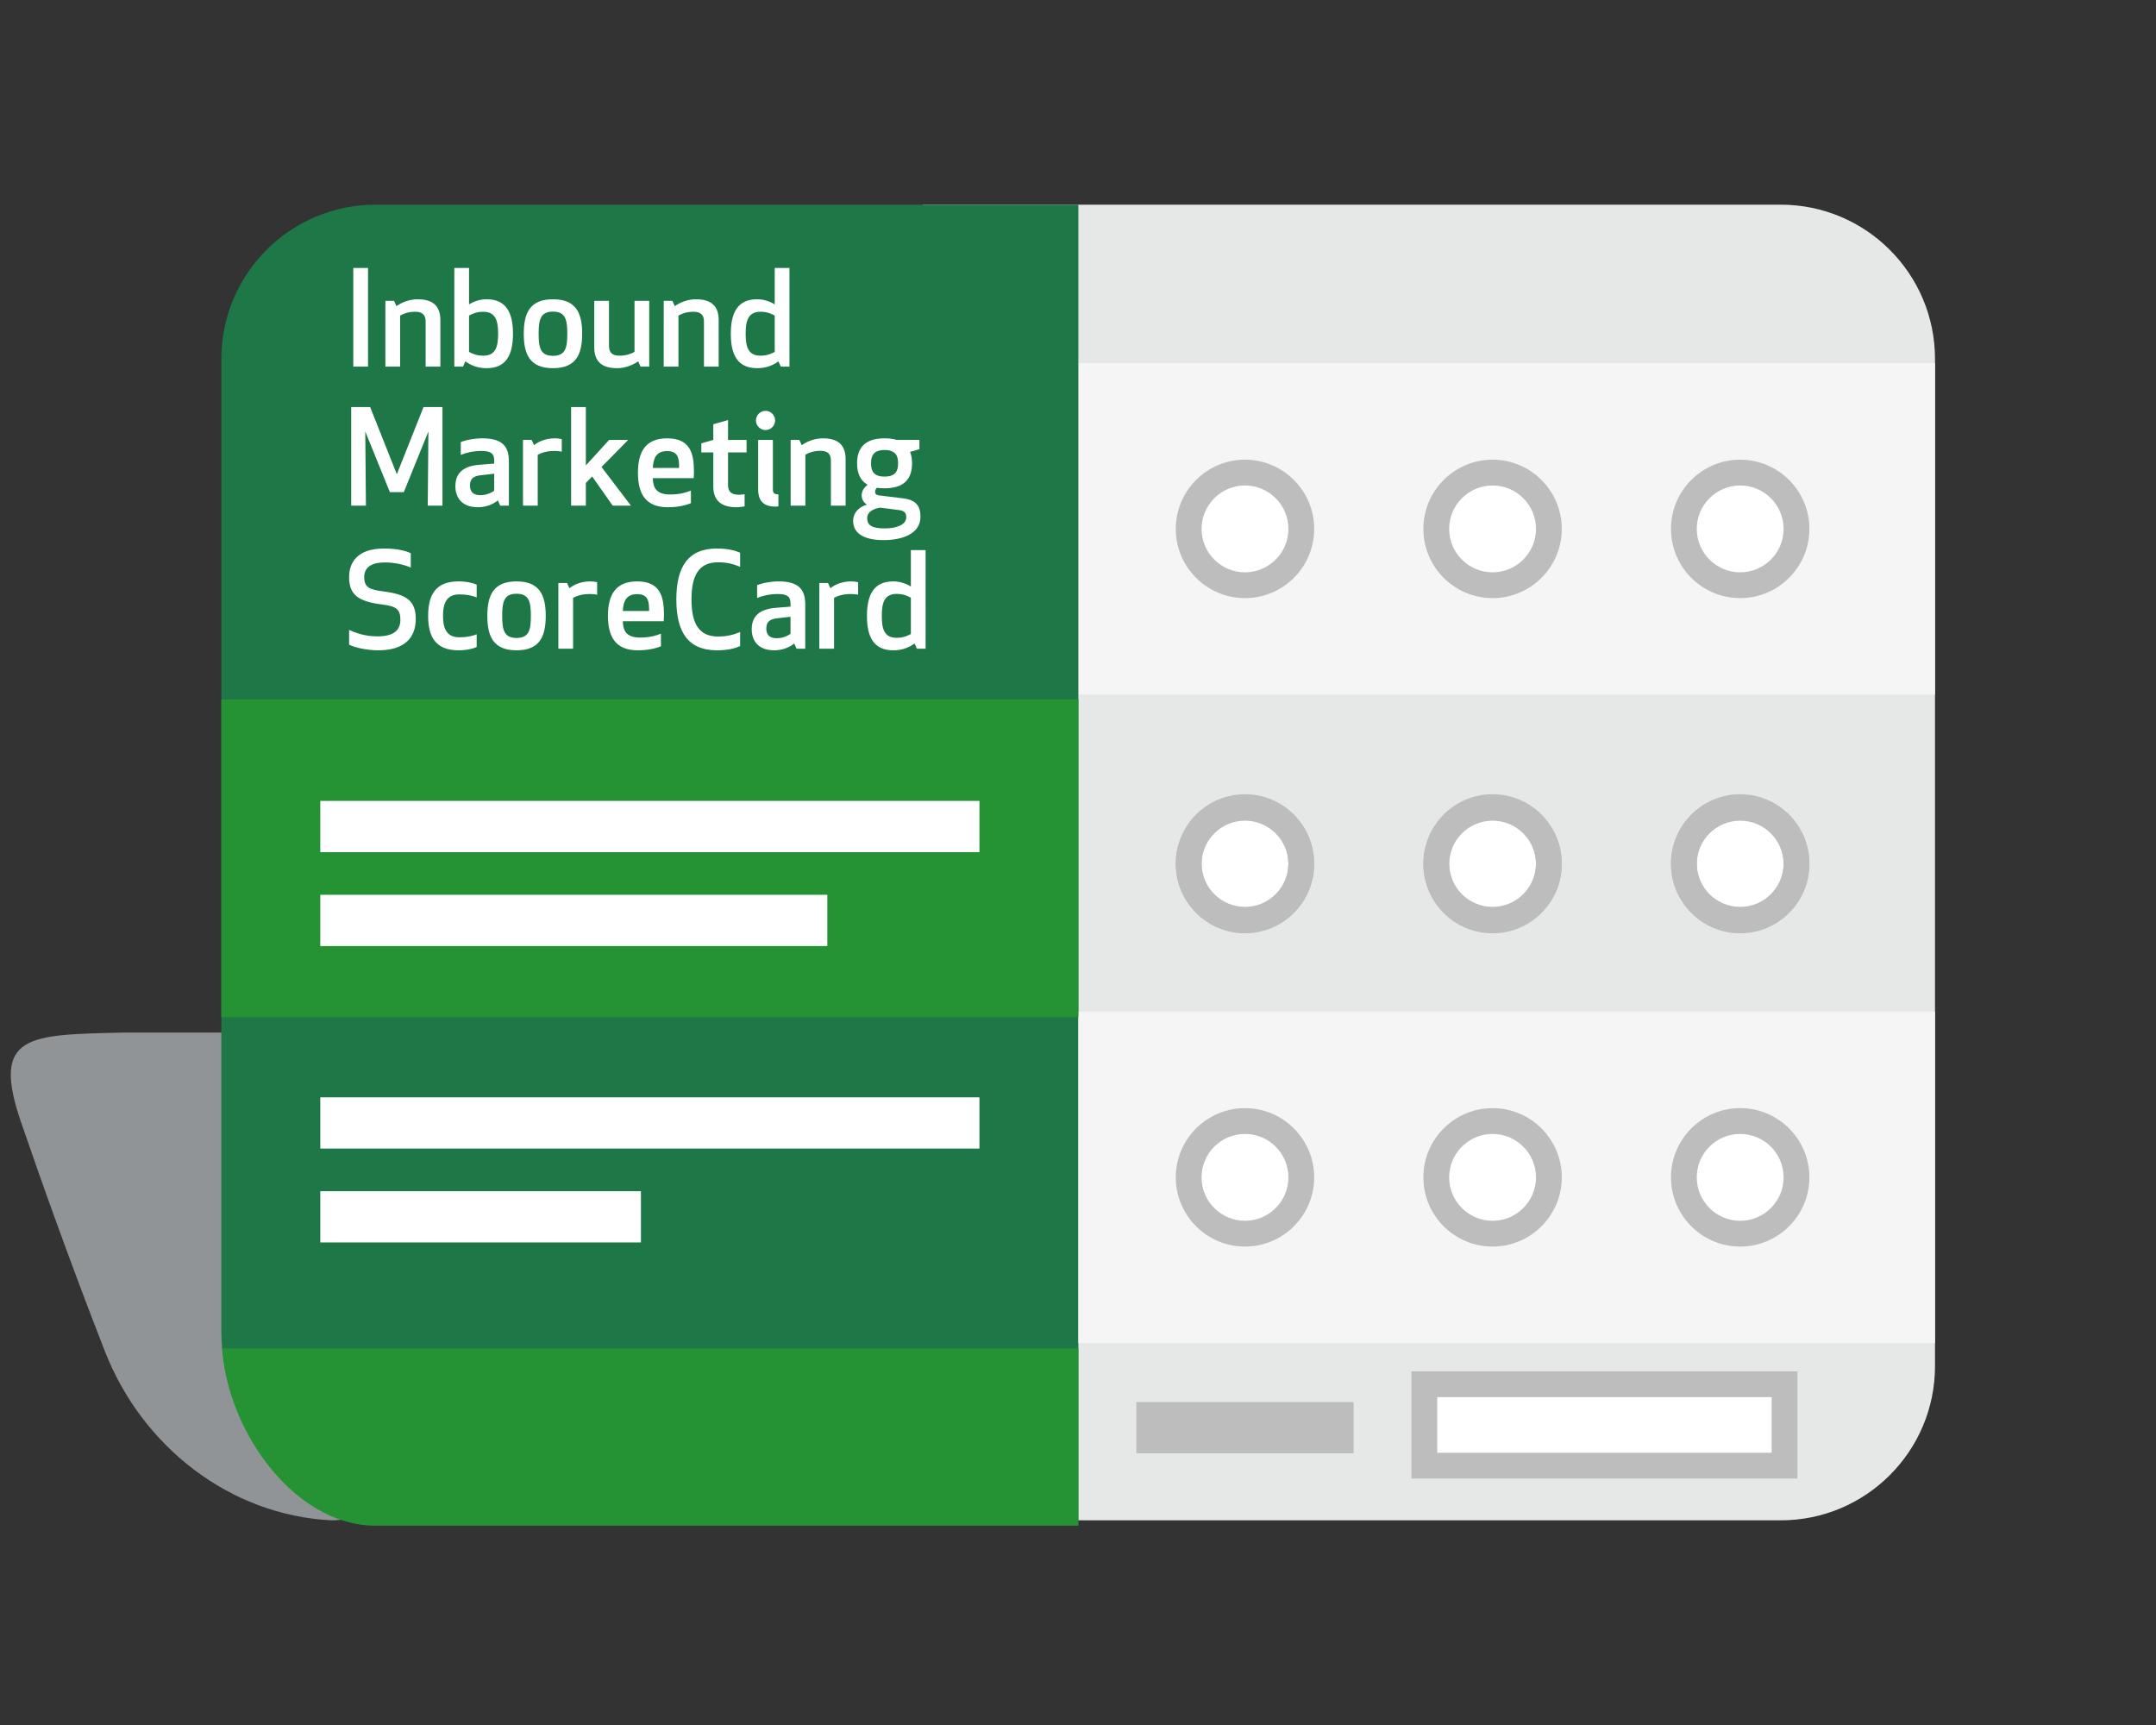
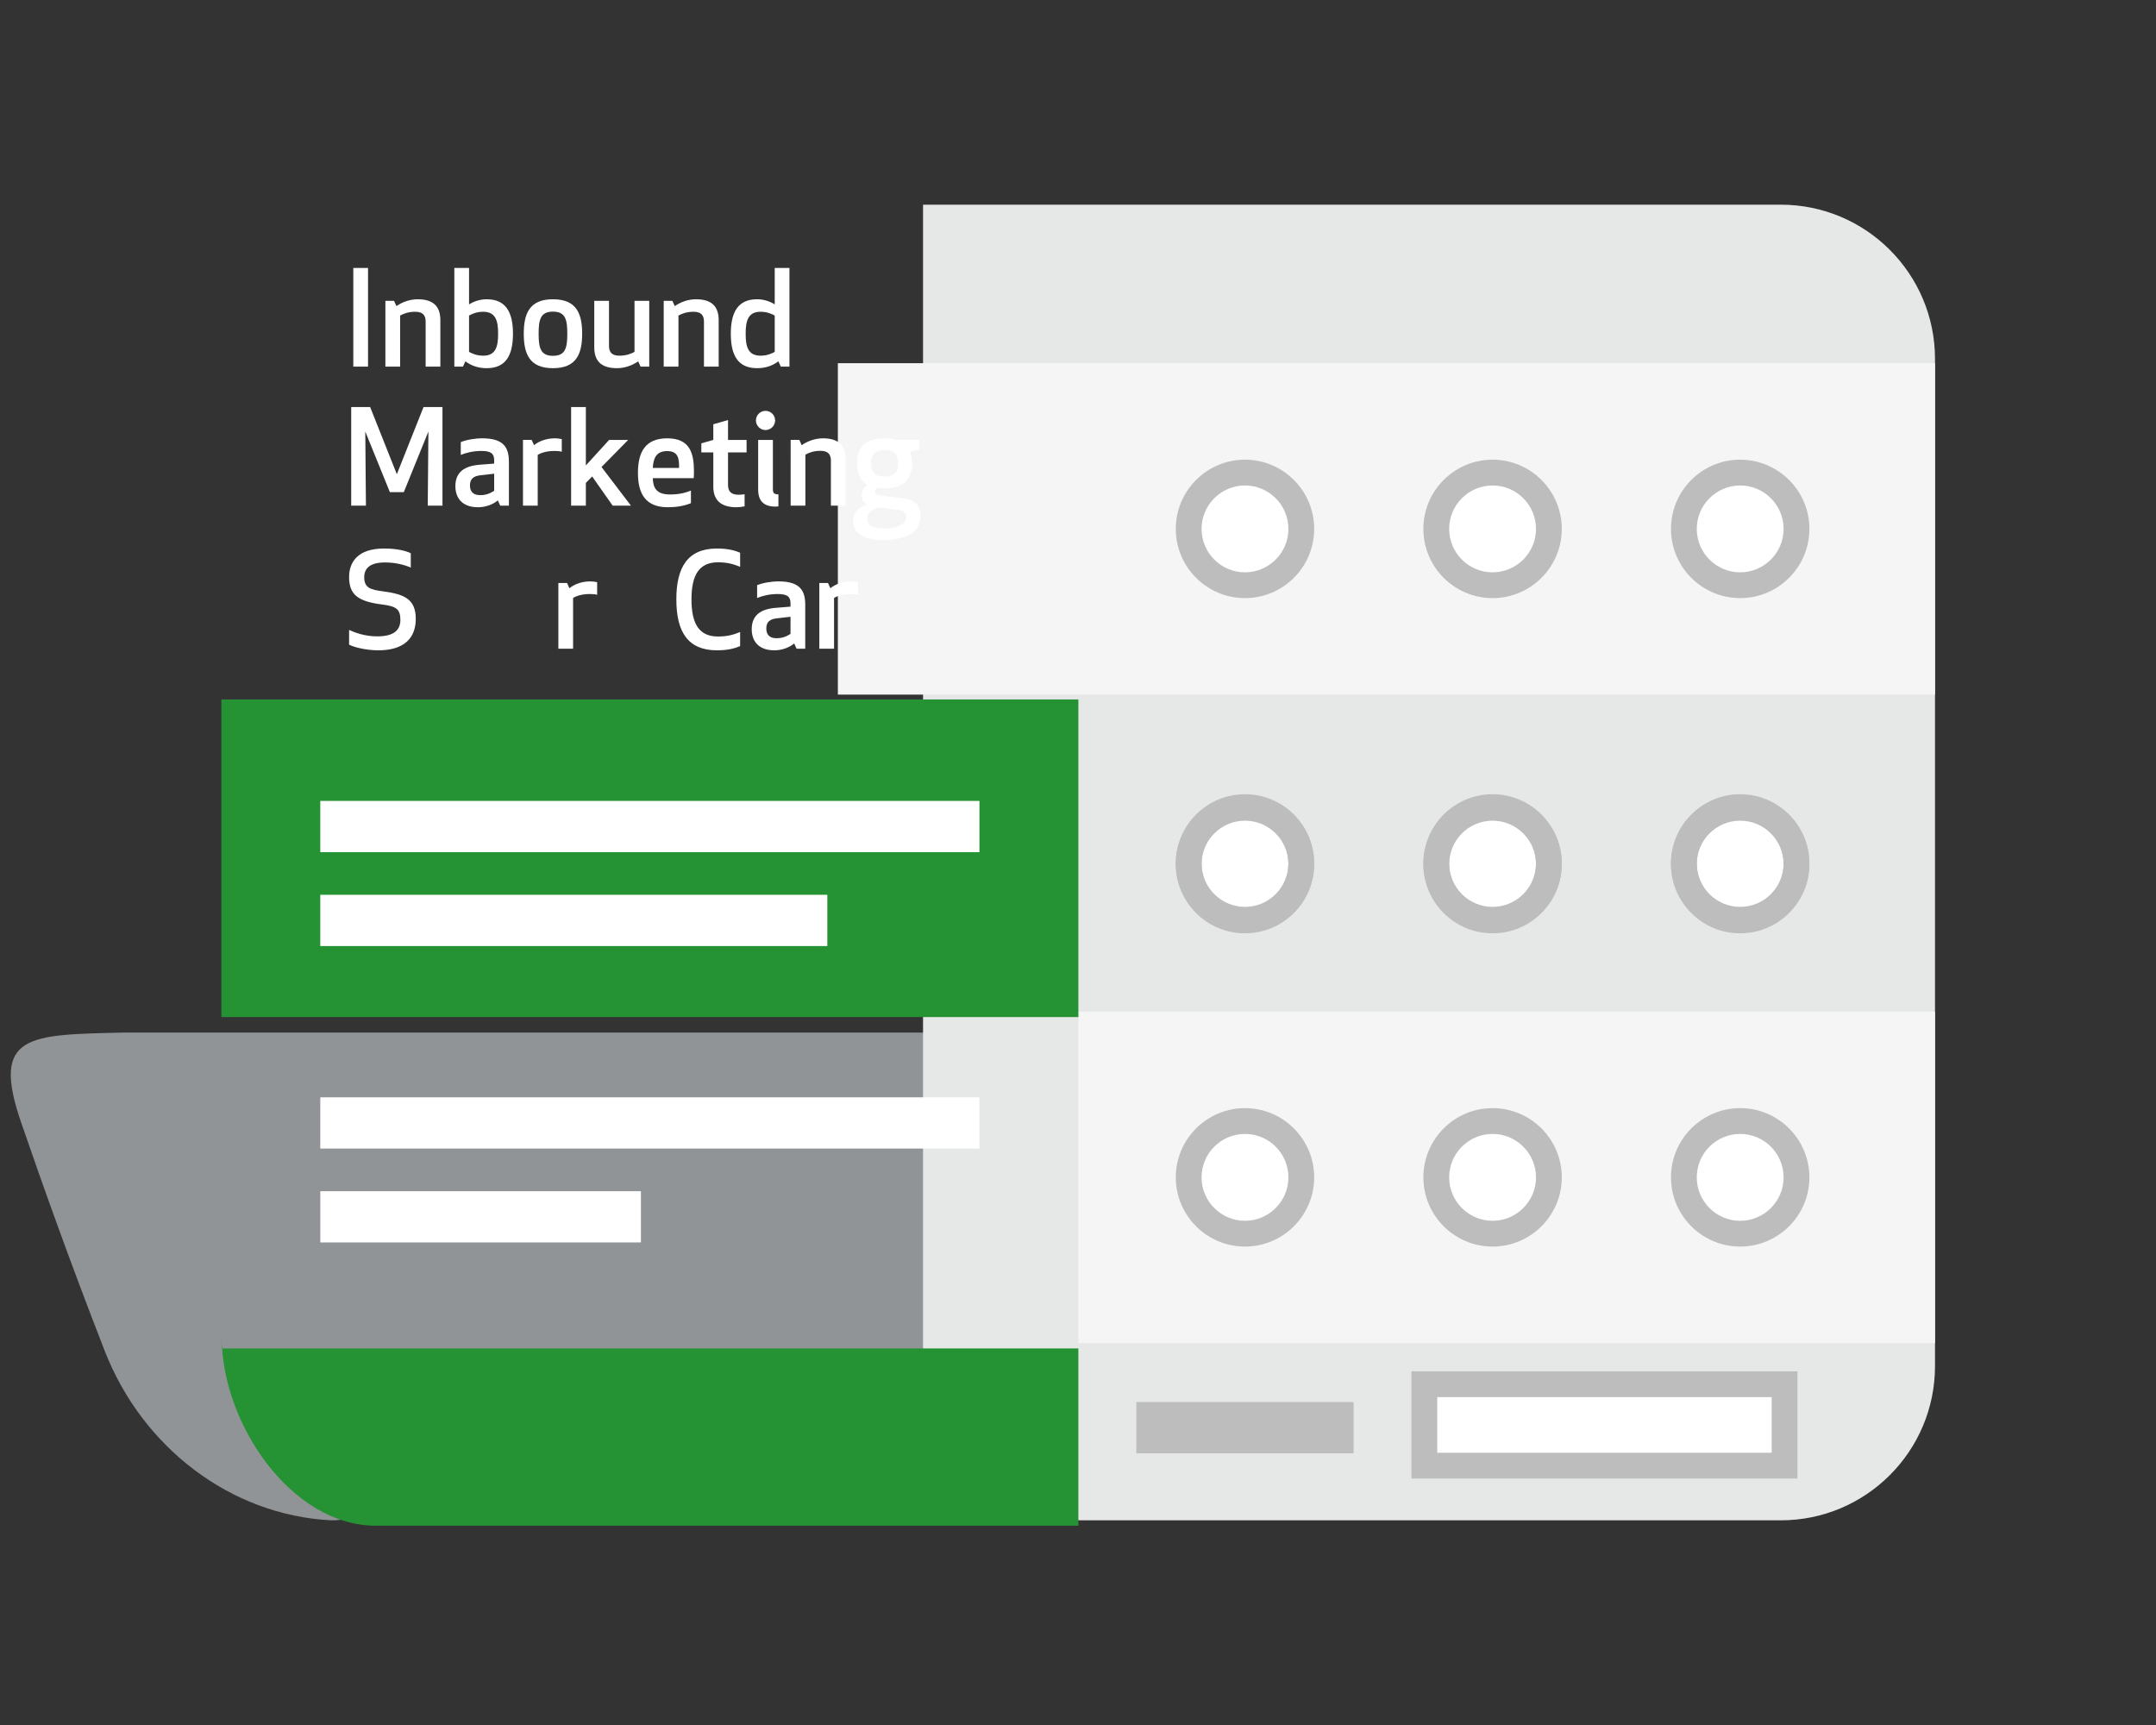
<svg xmlns="http://www.w3.org/2000/svg" version="1.1" id="Layer_1" x="0px" y="0px" width="400px" height="320px" viewBox="0 0 400 320" enable-background="new 0 0 400 320" xml:space="preserve">
  <rect x="0" y="0" width="400" height="320" fill="#333333" stroke="none" />
  <path fill="#919496" d="M22.719,191.552C5.284,191.974-1.752,191.8,3.932,208.257c3.719,10.827,9.095,25.931,15.497,42.341  c6.999,17.946,23.369,30.443,41.88,31.424c20.622,1.088,289.626-90.47,289.626-90.47H22.719z" />
  <path fill="#E6E8E8" d="M171.251,282.031H330.38c15.806,0,28.62-12.813,28.62-28.619V66.588c0-15.807-12.814-28.619-28.62-28.619  H171.251V282.031z" />
  <rect x="155.446" y="67.375" fill="#F5F5F5" width="203.554" height="61.479" />
-   <path fill="#1D7746" d="M200.07,282.031H69.689c-15.807,0-28.62-19.086-28.62-34.895V66.588c0-15.807,12.812-28.619,28.62-28.619  h130.38V282.031z" />
  <rect x="200.07" y="187.67" fill="#F5F5F5" width="158.93" height="61.479" />
  <rect x="41.071" y="129.752" fill="#259334" width="158.999" height="58.918" />
  <path fill="#259334" d="M41.141,250.148v-2.012c0,15.809,12.807,34.895,28.607,34.895H200.07v-32.883H41.141z" />
  <rect x="59.422" y="148.575" fill="#FFFFFF" width="122.292" height="9.508" />
  <rect x="59.423" y="165.992" fill="#FFFFFF" width="94.069" height="9.506" />
  <rect x="59.422" y="203.56" fill="#FFFFFF" width="122.292" height="9.505" />
  <rect x="59.423" y="220.978" fill="#FFFFFF" width="59.487" height="9.502" />
  <rect x="210.817" y="260.09" fill="#BDBDBD" width="40.322" height="9.506" />
  <g>
    <path fill="#FFFFFF" d="M220.531,160.3c0-5.772,4.678-10.448,10.449-10.448c5.769,0,10.447,4.676,10.447,10.448   c0,5.769-4.679,10.447-10.447,10.447C225.209,170.747,220.531,166.068,220.531,160.3" />
    <path fill="#BDBDBD" d="M230.98,173.14c-7.081,0-12.841-5.76-12.841-12.84s5.761-12.841,12.841-12.841   c7.08,0,12.84,5.761,12.84,12.841S238.06,173.14,230.98,173.14z M230.98,152.244c-4.442,0-8.056,3.613-8.056,8.056   c0,4.441,3.614,8.055,8.056,8.055c4.441,0,8.055-3.613,8.055-8.055C239.035,155.857,235.421,152.244,230.98,152.244z" />
    <path fill="#FFFFFF" d="M266.467,160.3c0-5.772,4.679-10.448,10.448-10.448c5.771,0,10.449,4.676,10.449,10.448   c0,5.769-4.678,10.447-10.449,10.447C271.146,170.747,266.467,166.068,266.467,160.3" />
    <path fill="#BDBDBD" d="M276.915,173.14c-7.08,0-12.84-5.76-12.84-12.84s5.76-12.841,12.84-12.841   c7.081,0,12.842,5.761,12.842,12.841S283.996,173.14,276.915,173.14z M276.915,152.244c-4.442,0-8.055,3.613-8.055,8.056   c0,4.441,3.613,8.055,8.055,8.055c4.442,0,8.057-3.613,8.057-8.055C284.972,155.857,281.357,152.244,276.915,152.244z" />
    <path fill="#FFFFFF" d="M312.406,160.3c0-5.772,4.674-10.448,10.444-10.448c5.773,0,10.451,4.676,10.451,10.448   c0,5.769-4.677,10.447-10.451,10.447C317.081,170.747,312.406,166.068,312.406,160.3" />
    <path fill="#BDBDBD" d="M322.851,173.14c-7.078,0-12.837-5.76-12.837-12.84s5.759-12.841,12.837-12.841   c7.082,0,12.843,5.761,12.843,12.841S329.932,173.14,322.851,173.14z M322.851,152.244c-4.44,0-8.052,3.613-8.052,8.056   c0,4.441,3.612,8.055,8.052,8.055c4.443,0,8.058-3.613,8.058-8.055C330.909,155.857,327.294,152.244,322.851,152.244z" />
    <path fill="#FFFFFF" d="M220.531,218.407c0-5.767,4.678-10.448,10.449-10.448c5.769,0,10.447,4.682,10.447,10.448   c0,5.772-4.679,10.45-10.447,10.45C225.209,228.857,220.531,224.18,220.531,218.407" />
    <path fill="#BDBDBD" d="M230.98,231.25c-7.081,0-12.841-5.762-12.841-12.843c0-7.08,5.761-12.841,12.841-12.841   c7.08,0,12.84,5.761,12.84,12.841C243.82,225.488,238.06,231.25,230.98,231.25z M230.98,210.352c-4.442,0-8.056,3.613-8.056,8.056   c0,4.443,3.614,8.058,8.056,8.058c4.441,0,8.055-3.614,8.055-8.058C239.035,213.965,235.421,210.352,230.98,210.352z" />
    <path fill="#FFFFFF" d="M266.467,218.407c0-5.767,4.679-10.448,10.448-10.448c5.771,0,10.449,4.682,10.449,10.448   c0,5.772-4.678,10.45-10.449,10.45C271.146,228.857,266.467,224.18,266.467,218.407" />
    <path fill="#BDBDBD" d="M276.915,231.25c-7.08,0-12.84-5.762-12.84-12.843c0-7.08,5.76-12.841,12.84-12.841   c7.081,0,12.842,5.761,12.842,12.841C289.757,225.488,283.996,231.25,276.915,231.25z M276.915,210.352   c-4.442,0-8.055,3.613-8.055,8.056c0,4.443,3.613,8.058,8.055,8.058c4.442,0,8.057-3.614,8.057-8.058   C284.972,213.965,281.357,210.352,276.915,210.352z" />
    <path fill="#FFFFFF" d="M312.406,218.407c0-5.767,4.674-10.448,10.444-10.448c5.773,0,10.451,4.682,10.451,10.448   c0,5.772-4.677,10.45-10.451,10.45C317.081,228.857,312.406,224.18,312.406,218.407" />
    <path fill="#BDBDBD" d="M322.851,231.25c-7.078,0-12.837-5.762-12.837-12.843c0-7.08,5.759-12.841,12.837-12.841   c7.082,0,12.843,5.761,12.843,12.841C335.694,225.488,329.932,231.25,322.851,231.25z M322.851,210.352   c-4.44,0-8.052,3.613-8.052,8.056c0,4.443,3.612,8.058,8.052,8.058c4.443,0,8.058-3.614,8.058-8.058   C330.909,213.965,327.294,210.352,322.851,210.352z" />
  </g>
  <path fill="#FFFFFF" d="M220.531,98.115c0-5.772,4.678-10.449,10.449-10.449c5.769,0,10.447,4.677,10.447,10.449  c0,5.77-4.679,10.447-10.447,10.447C225.209,108.562,220.531,103.885,220.531,98.115" />
  <path fill="#BDBDBD" d="M230.98,110.955c-7.081,0-12.841-5.76-12.841-12.84c0-7.081,5.761-12.842,12.841-12.842  c7.08,0,12.84,5.761,12.84,12.842C243.82,105.195,238.06,110.955,230.98,110.955z M230.98,90.059c-4.442,0-8.056,3.614-8.056,8.057  c0,4.441,3.614,8.055,8.056,8.055c4.441,0,8.055-3.613,8.055-8.055C239.035,93.673,235.421,90.059,230.98,90.059z" />
  <path fill="#FFFFFF" d="M266.467,98.115c0-5.772,4.679-10.449,10.448-10.449c5.771,0,10.449,4.677,10.449,10.449  c0,5.77-4.678,10.447-10.449,10.447C271.146,108.562,266.467,103.885,266.467,98.115" />
  <path fill="#BDBDBD" d="M276.915,110.955c-7.08,0-12.84-5.76-12.84-12.84c0-7.081,5.76-12.842,12.84-12.842  c7.081,0,12.842,5.761,12.842,12.842C289.757,105.195,283.996,110.955,276.915,110.955z M276.915,90.059  c-4.442,0-8.055,3.614-8.055,8.057c0,4.441,3.613,8.055,8.055,8.055c4.442,0,8.057-3.613,8.057-8.055  C284.972,93.673,281.357,90.059,276.915,90.059z" />
  <path fill="#FFFFFF" d="M312.406,98.115c0-5.772,4.674-10.449,10.444-10.449c5.773,0,10.451,4.677,10.451,10.449  c0,5.77-4.677,10.447-10.451,10.447C317.081,108.562,312.406,103.885,312.406,98.115" />
  <path fill="#BDBDBD" d="M322.851,110.955c-7.078,0-12.837-5.76-12.837-12.84c0-7.081,5.759-12.842,12.837-12.842  c7.082,0,12.843,5.761,12.843,12.842C335.694,105.195,329.932,110.955,322.851,110.955z M322.851,90.059  c-4.44,0-8.052,3.614-8.052,8.057c0,4.441,3.612,8.055,8.052,8.055c4.443,0,8.058-3.613,8.058-8.055  C330.909,93.673,327.294,90.059,322.851,90.059z" />
  <path fill="#BDBDBD" d="M230.98,173.016c-7.081,0-12.841-5.761-12.841-12.842c0-7.08,5.761-12.841,12.841-12.841  c7.08,0,12.84,5.761,12.84,12.841C243.82,167.255,238.06,173.016,230.98,173.016z M230.98,152.118c-4.442,0-8.056,3.613-8.056,8.056  s3.614,8.057,8.056,8.057c4.441,0,8.055-3.614,8.055-8.057S235.421,152.118,230.98,152.118z" />
  <path fill="#BDBDBD" d="M276.915,173.016c-7.08,0-12.84-5.761-12.84-12.842c0-7.08,5.76-12.841,12.84-12.841  c7.081,0,12.842,5.761,12.842,12.841C289.757,167.255,283.996,173.016,276.915,173.016z M276.915,152.118  c-4.442,0-8.055,3.613-8.055,8.056s3.613,8.057,8.055,8.057c4.442,0,8.057-3.614,8.057-8.057S281.357,152.118,276.915,152.118z" />
  <path fill="#BDBDBD" d="M322.851,173.016c-7.078,0-12.837-5.761-12.837-12.842c0-7.08,5.759-12.841,12.837-12.841  c7.082,0,12.843,5.761,12.843,12.841C335.694,167.255,329.932,173.016,322.851,173.016z M322.851,152.118  c-4.44,0-8.052,3.613-8.052,8.056s3.612,8.057,8.052,8.057c4.443,0,8.058-3.614,8.058-8.057S327.294,152.118,322.851,152.118z" />
  <rect x="264.255" y="256.781" fill="#FFFFFF" width="66.833" height="15.106" />
  <path fill="#BDBDBD" d="M333.481,274.28h-71.619v-19.892h71.619V274.28z M266.648,269.495h62.048v-10.321h-62.048V269.495z" />
  <g>
    <path fill="#FFFFFF" d="M65.548,68.008V49.709h2.732v18.299H65.548z" />
    <path fill="#FFFFFF" d="M78.968,68.008v-8.369c0-1.244-0.634-1.805-1.928-1.805c-1.269,0-2.147,0.34-2.806,0.707v9.467h-2.733   V55.809h1.61l0.439,0.975c1.244-0.854,2.635-1.268,3.953-1.268c3.099,0,4.196,1.537,4.196,3.879v8.613H78.968z" />
    <path fill="#FFFFFF" d="M95.171,61.908c0,4-1.317,6.393-4.879,6.393c-1.635,0-2.879-0.488-3.953-1.27l-0.439,0.977h-1.61V49.709   h2.733v6.758c0.878-0.561,2.049-0.951,3.27-0.951C93.854,55.516,95.171,57.93,95.171,61.908z M87.022,58.541v6.734   c0.488,0.268,1.342,0.707,2.635,0.707c2.391,0,2.757-1.807,2.757-4.074c0-2.246-0.366-4.074-2.757-4.074   C88.364,57.834,87.51,58.271,87.022,58.541z" />
    <path fill="#FFFFFF" d="M97.174,61.908c0-3.758,1.073-6.393,5.417-6.393c4.343,0,5.417,2.635,5.417,6.393   c0,3.756-1.074,6.393-5.417,6.393C98.248,68.301,97.174,65.664,97.174,61.908z M105.25,61.908c0-2.611-0.341-4.1-2.659-4.1   s-2.66,1.488-2.66,4.1c0,2.609,0.342,4.098,2.66,4.098S105.25,64.518,105.25,61.908z" />
    <path fill="#FFFFFF" d="M112.987,55.809v8.367c0,1.246,0.634,1.807,1.927,1.807c1.269,0,2.147-0.342,2.806-0.707v-9.467h2.732   v12.199h-1.61l-0.439-0.977c-1.244,0.854-2.635,1.27-3.953,1.27c-3.099,0-4.197-1.537-4.197-3.881v-8.611H112.987z" />
    <path fill="#FFFFFF" d="M130.605,68.008v-8.369c0-1.244-0.634-1.805-1.928-1.805c-1.269,0-2.147,0.34-2.806,0.707v9.467h-2.733   V55.809h1.61l0.439,0.975c1.244-0.854,2.635-1.268,3.953-1.268c3.099,0,4.196,1.537,4.196,3.879v8.613H130.605z" />
    <path fill="#FFFFFF" d="M143.734,56.467v-6.758h2.733v18.299h-1.61l-0.439-0.977c-1.073,0.781-2.318,1.27-3.953,1.27   c-3.562,0-4.879-2.393-4.879-6.393c0-3.979,1.317-6.393,4.879-6.393C141.685,55.516,142.855,55.906,143.734,56.467z    M138.342,61.908c0,2.268,0.366,4.074,2.757,4.074c1.293,0,2.147-0.439,2.635-0.707v-6.734c-0.488-0.27-1.342-0.707-2.635-0.707   C138.708,57.834,138.342,59.662,138.342,61.908z" />
    <path fill="#FFFFFF" d="M74.917,91.293h-2.586l-4.562-11.248l0.122,13.76h-2.733V75.506h3.514l4.953,12.469l4.953-12.469h3.513   v18.299h-2.732l0.122-13.76L74.917,91.293z" />
    <path fill="#FFFFFF" d="M89.292,83.654c-1.586,0-2.879,0.367-3.806,0.732v-2.365c0.951-0.416,2.562-0.709,4.001-0.709   c4.001,0,4.929,1.758,4.929,4.344v8.148h-1.61l-0.439-0.975c-0.976,0.805-2.342,1.268-3.685,1.268   c-3.147,0-4.196-1.951-4.196-3.904c0-2.635,1.708-3.756,4.465-3.977l2.733-0.219v-0.611C91.683,84.143,91.097,83.654,89.292,83.654   z M89.121,88.17c-1.22,0.146-1.928,0.609-1.928,1.877c0,0.928,0.391,1.807,1.879,1.807c1.098,0,1.854-0.318,2.611-0.805v-3.172   L89.121,88.17z" />
    <path fill="#FFFFFF" d="M104.226,83.801c-0.293-0.098-0.781-0.146-1.342-0.146c-1.439,0-2.513,0.342-3.123,0.732v9.418h-2.733   V81.605h1.61l0.439,0.977c0.903-0.732,2.269-1.27,3.855-1.27c0.512,0,0.951,0.074,1.293,0.146V83.801z" />
    <path fill="#FFFFFF" d="M111.596,86.633l5.465,7.172h-3.392l-3.806-5.416l-1.171,1.195v4.221h-2.733V75.506h2.733V86.34   l4.318-4.734h3.538L111.596,86.633z" />
    <path fill="#FFFFFF" d="M123.773,81.312c4.294,0,4.977,2.83,4.977,6.197c0,0.416-0.024,0.807-0.049,1.195h-7.588   c0.049,1.83,0.708,3.025,3.196,3.025c1.537,0,2.806-0.268,3.879-0.73v2.342c-1.391,0.586-2.977,0.756-4.294,0.756   c-4.075,0-5.539-2.439-5.539-6.393C118.357,83.777,119.796,81.312,123.773,81.312z M121.114,86.803h4.88   c0-1.658-0.098-3.123-2.22-3.123C121.772,83.68,121.211,84.973,121.114,86.803z" />
    <path fill="#FFFFFF" d="M138.146,93.928c-0.415,0.098-1.098,0.17-1.513,0.17c-2.708,0-4.294-1.17-4.294-3.807v-6.367h-2.22V82.24   l2.22-0.635v-2.902l2.732-0.781v3.684h3.44v2.318h-3.44v6.051c0,1.221,0.61,1.805,2.001,1.805c0.415,0,0.781-0.049,1.073-0.098   V93.928z" />
    <path fill="#FFFFFF" d="M142.027,76.213c0.976,0,1.781,0.807,1.781,1.781c0,0.977-0.805,1.781-1.781,1.781   s-1.781-0.805-1.781-1.781C140.246,77.02,141.051,76.213,142.027,76.213z M140.661,90.805v-9.199h2.732v9.174   c0,0.684,0.244,0.928,1.025,0.928v2.221c0,0-0.244,0.049-0.537,0.049C141.662,93.977,140.661,92.902,140.661,90.805z" />
    <path fill="#FFFFFF" d="M154.155,93.805v-8.369c0-1.244-0.634-1.805-1.928-1.805c-1.269,0-2.147,0.342-2.806,0.707v9.467h-2.733   V81.605h1.61l0.439,0.977c1.244-0.854,2.635-1.27,3.953-1.27c3.099,0,4.196,1.537,4.196,3.881v8.611H154.155z" />
    <path fill="#FFFFFF" d="M164.111,90.584c-0.512,0-1-0.023-1.415-0.098c-0.195,0.195-0.341,0.465-0.341,0.709   c0,0.414,0.219,0.633,0.732,0.707l4.416,0.537c2.416,0.293,3.27,1.391,3.27,3.416c0,3.146-3.318,4.342-6.856,4.342   c-3.27,0-5.636-1.049-5.636-3.562c0-1.658,1.244-2.635,2.538-3.025v-0.023c-0.61-0.342-0.952-1.025-0.952-1.684   c0-0.902,0.537-1.537,1.098-1.977c-1.391-0.781-1.952-2.195-1.952-3.977c0-2.781,1.366-4.637,5.099-4.637   c0.878,0,1.61,0.098,2.245,0.293h4.221v1.732l-1.732,0.488c0.244,0.635,0.366,1.342,0.366,2.123   C169.211,88.73,167.845,90.584,164.111,90.584z M163.257,94.172c-1.244,0.219-2.367,0.779-2.367,1.951   c0,1.367,0.976,1.902,3.221,1.902c2.147,0,4.026-0.633,4.026-2.098c0-0.83-0.415-1.195-1.415-1.318L163.257,94.172z    M164.111,88.412c2.05,0,2.513-1.072,2.513-2.463s-0.463-2.465-2.513-2.465c-2.049,0-2.513,1.074-2.513,2.465   S162.062,88.412,164.111,88.412z" />
  </g>
  <g>
    <path fill="#FFFFFF" d="M77.137,114.807c0,3.465-2.05,5.832-6.954,5.832c-1.83,0-4.172-0.416-5.417-1.051v-2.732   c1,0.439,2.757,1.195,5.246,1.195c3.294,0,4.27-1.342,4.27-3.074c0-2.023-0.854-2.512-3.318-2.83   c-4.465-0.561-6.197-1.756-6.197-5.098c0-2.686,1.513-5.295,6.49-5.295c2.367,0,4.026,0.414,4.953,0.877v2.66   c-1.342-0.586-3.001-0.951-4.807-0.951c-2.854,0-3.831,1.17-3.831,2.732c0,1.977,1.123,2.318,3.538,2.635   C74.917,110.219,77.137,111.074,77.137,114.807z" />
-     <path fill="#FFFFFF" d="M85.24,118.223c1.415,0,2.318-0.221,3.196-0.561v2.365c-0.952,0.416-2.098,0.611-3.367,0.611   c-4.319,0-5.636-2.588-5.636-6.393c0-3.807,1.317-6.393,5.636-6.393c1.269,0,2.415,0.195,3.367,0.609v2.367   c-0.878-0.342-1.781-0.562-3.196-0.562c-2.367,0-3.05,1.611-3.05,3.979C82.19,116.611,82.873,118.223,85.24,118.223z" />
-     <path fill="#FFFFFF" d="M90.415,114.246c0-3.758,1.073-6.393,5.417-6.393c4.343,0,5.417,2.635,5.417,6.393   c0,3.756-1.074,6.393-5.417,6.393C91.488,120.639,90.415,118.002,90.415,114.246z M98.491,114.246c0-2.611-0.341-4.1-2.659-4.1   s-2.66,1.488-2.66,4.1c0,2.609,0.342,4.098,2.66,4.098S98.491,116.855,98.491,114.246z" />
    <path fill="#FFFFFF" d="M110.79,110.342c-0.293-0.098-0.781-0.146-1.342-0.146c-1.439,0-2.513,0.342-3.123,0.732v9.418h-2.733   v-12.199h1.61l0.439,0.975c0.903-0.73,2.269-1.268,3.855-1.268c0.512,0,0.951,0.072,1.293,0.146V110.342z" />
-     <path fill="#FFFFFF" d="M118.209,107.854c4.294,0,4.977,2.83,4.977,6.197c0,0.414-0.024,0.805-0.049,1.195h-7.588   c0.049,1.83,0.708,3.025,3.196,3.025c1.537,0,2.806-0.27,3.879-0.732v2.342c-1.391,0.586-2.977,0.758-4.294,0.758   c-4.075,0-5.539-2.441-5.539-6.393C112.792,110.316,114.232,107.854,118.209,107.854z M115.549,113.342h4.88   c0-1.658-0.098-3.123-2.22-3.123C116.208,110.219,115.647,111.514,115.549,113.342z" />
    <path fill="#FFFFFF" d="M133.021,101.754c2.171,0,3.416,0.414,4.294,0.779v2.611c-1.391-0.561-2.464-0.83-4.123-0.83   c-3.489,0-4.904,2.367-4.904,6.881s1.415,6.881,4.904,6.881c1.659,0,2.732-0.268,4.123-0.83v2.611   c-0.878,0.365-2.123,0.781-4.294,0.781c-5.417,0-7.54-3.441-7.54-9.443S127.605,101.754,133.021,101.754z" />
    <path fill="#FFFFFF" d="M144.272,110.195c-1.586,0-2.879,0.365-3.806,0.732v-2.367c0.951-0.414,2.562-0.707,4.001-0.707   c4.001,0,4.929,1.756,4.929,4.342v8.15h-1.61l-0.439-0.977c-0.976,0.805-2.342,1.27-3.685,1.27c-3.147,0-4.196-1.953-4.196-3.904   c0-2.635,1.708-3.758,4.465-3.977l2.733-0.221v-0.609C146.663,110.684,146.077,110.195,144.272,110.195z M144.101,114.709   c-1.22,0.146-1.928,0.609-1.928,1.879c0,0.928,0.391,1.805,1.879,1.805c1.098,0,1.854-0.316,2.611-0.805v-3.172L144.101,114.709z" />
    <path fill="#FFFFFF" d="M159.206,110.342c-0.293-0.098-0.781-0.146-1.342-0.146c-1.439,0-2.513,0.342-3.123,0.732v9.418h-2.733   v-12.199h1.61l0.439,0.975c0.903-0.73,2.269-1.268,3.855-1.268c0.512,0,0.951,0.072,1.293,0.146V110.342z" />
-     <path fill="#FFFFFF" d="M168.992,108.805v-6.758h2.733v18.299h-1.61l-0.439-0.977c-1.073,0.781-2.318,1.27-3.953,1.27   c-3.562,0-4.879-2.393-4.879-6.393c0-3.979,1.317-6.393,4.879-6.393C166.942,107.854,168.113,108.244,168.992,108.805z    M163.6,114.246c0,2.268,0.366,4.074,2.757,4.074c1.293,0,2.147-0.439,2.635-0.707v-6.734c-0.488-0.27-1.342-0.707-2.635-0.707   C163.966,110.172,163.6,112,163.6,114.246z" />
  </g>
</svg>